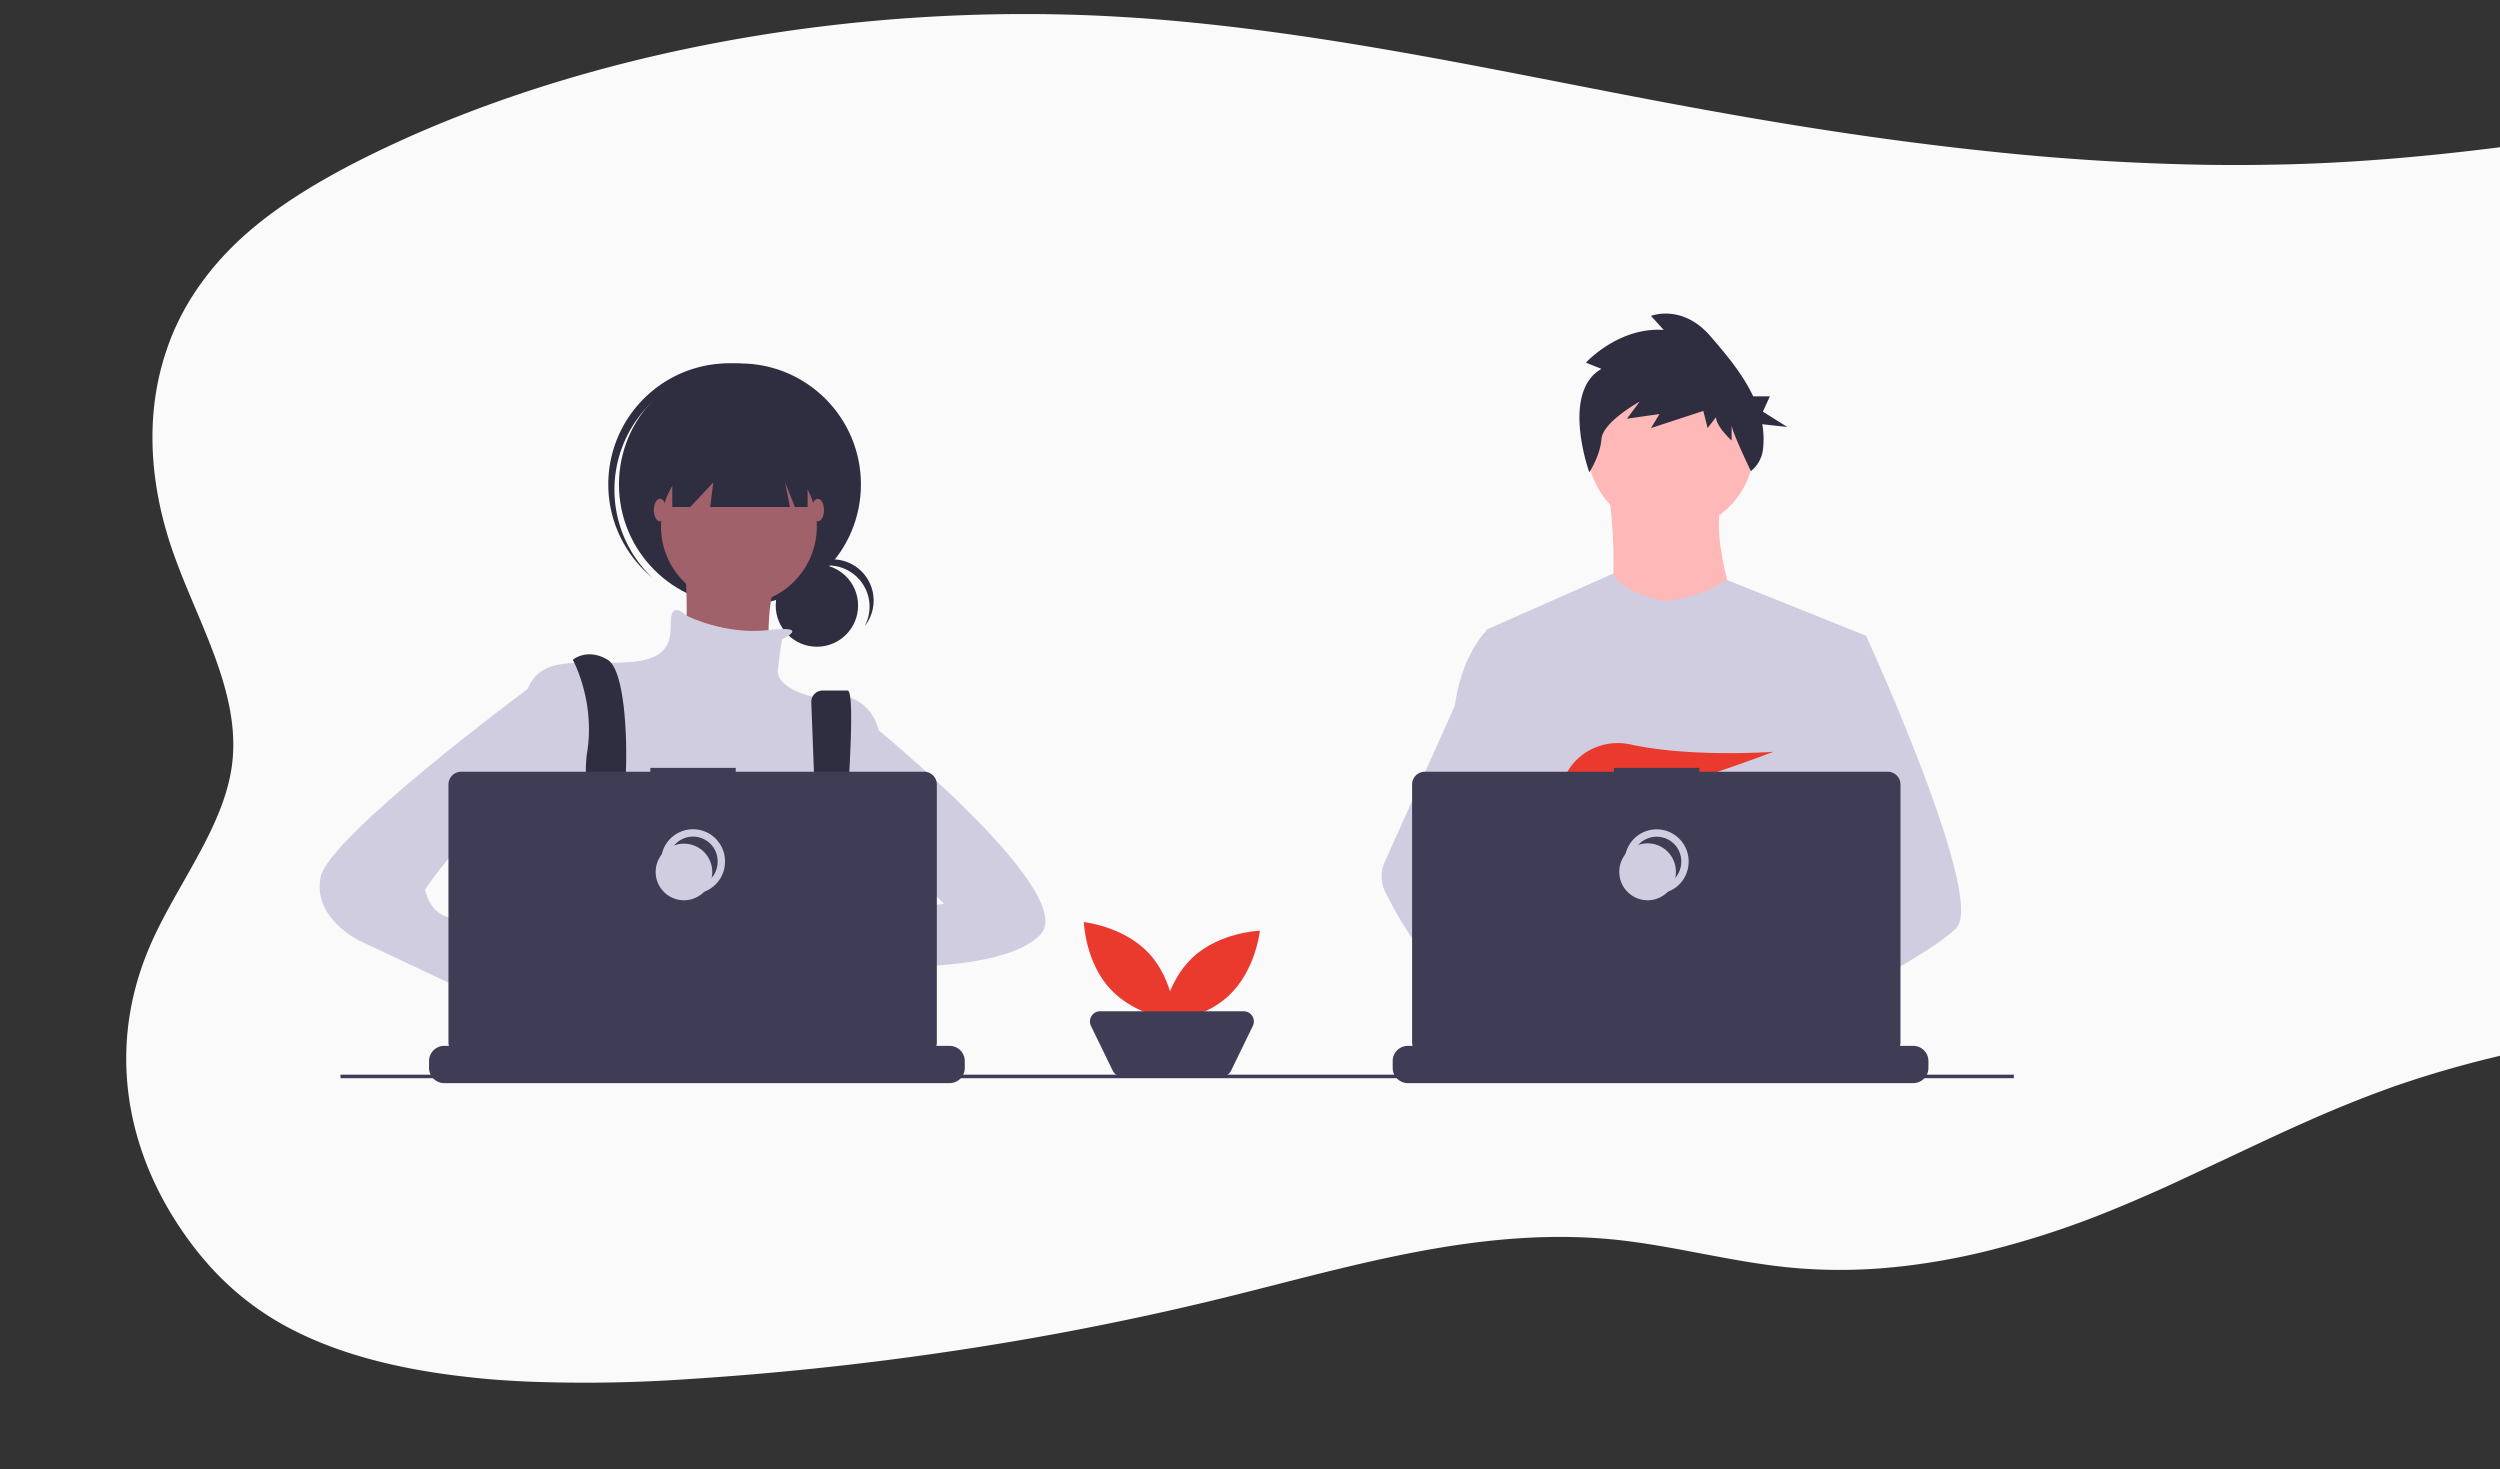
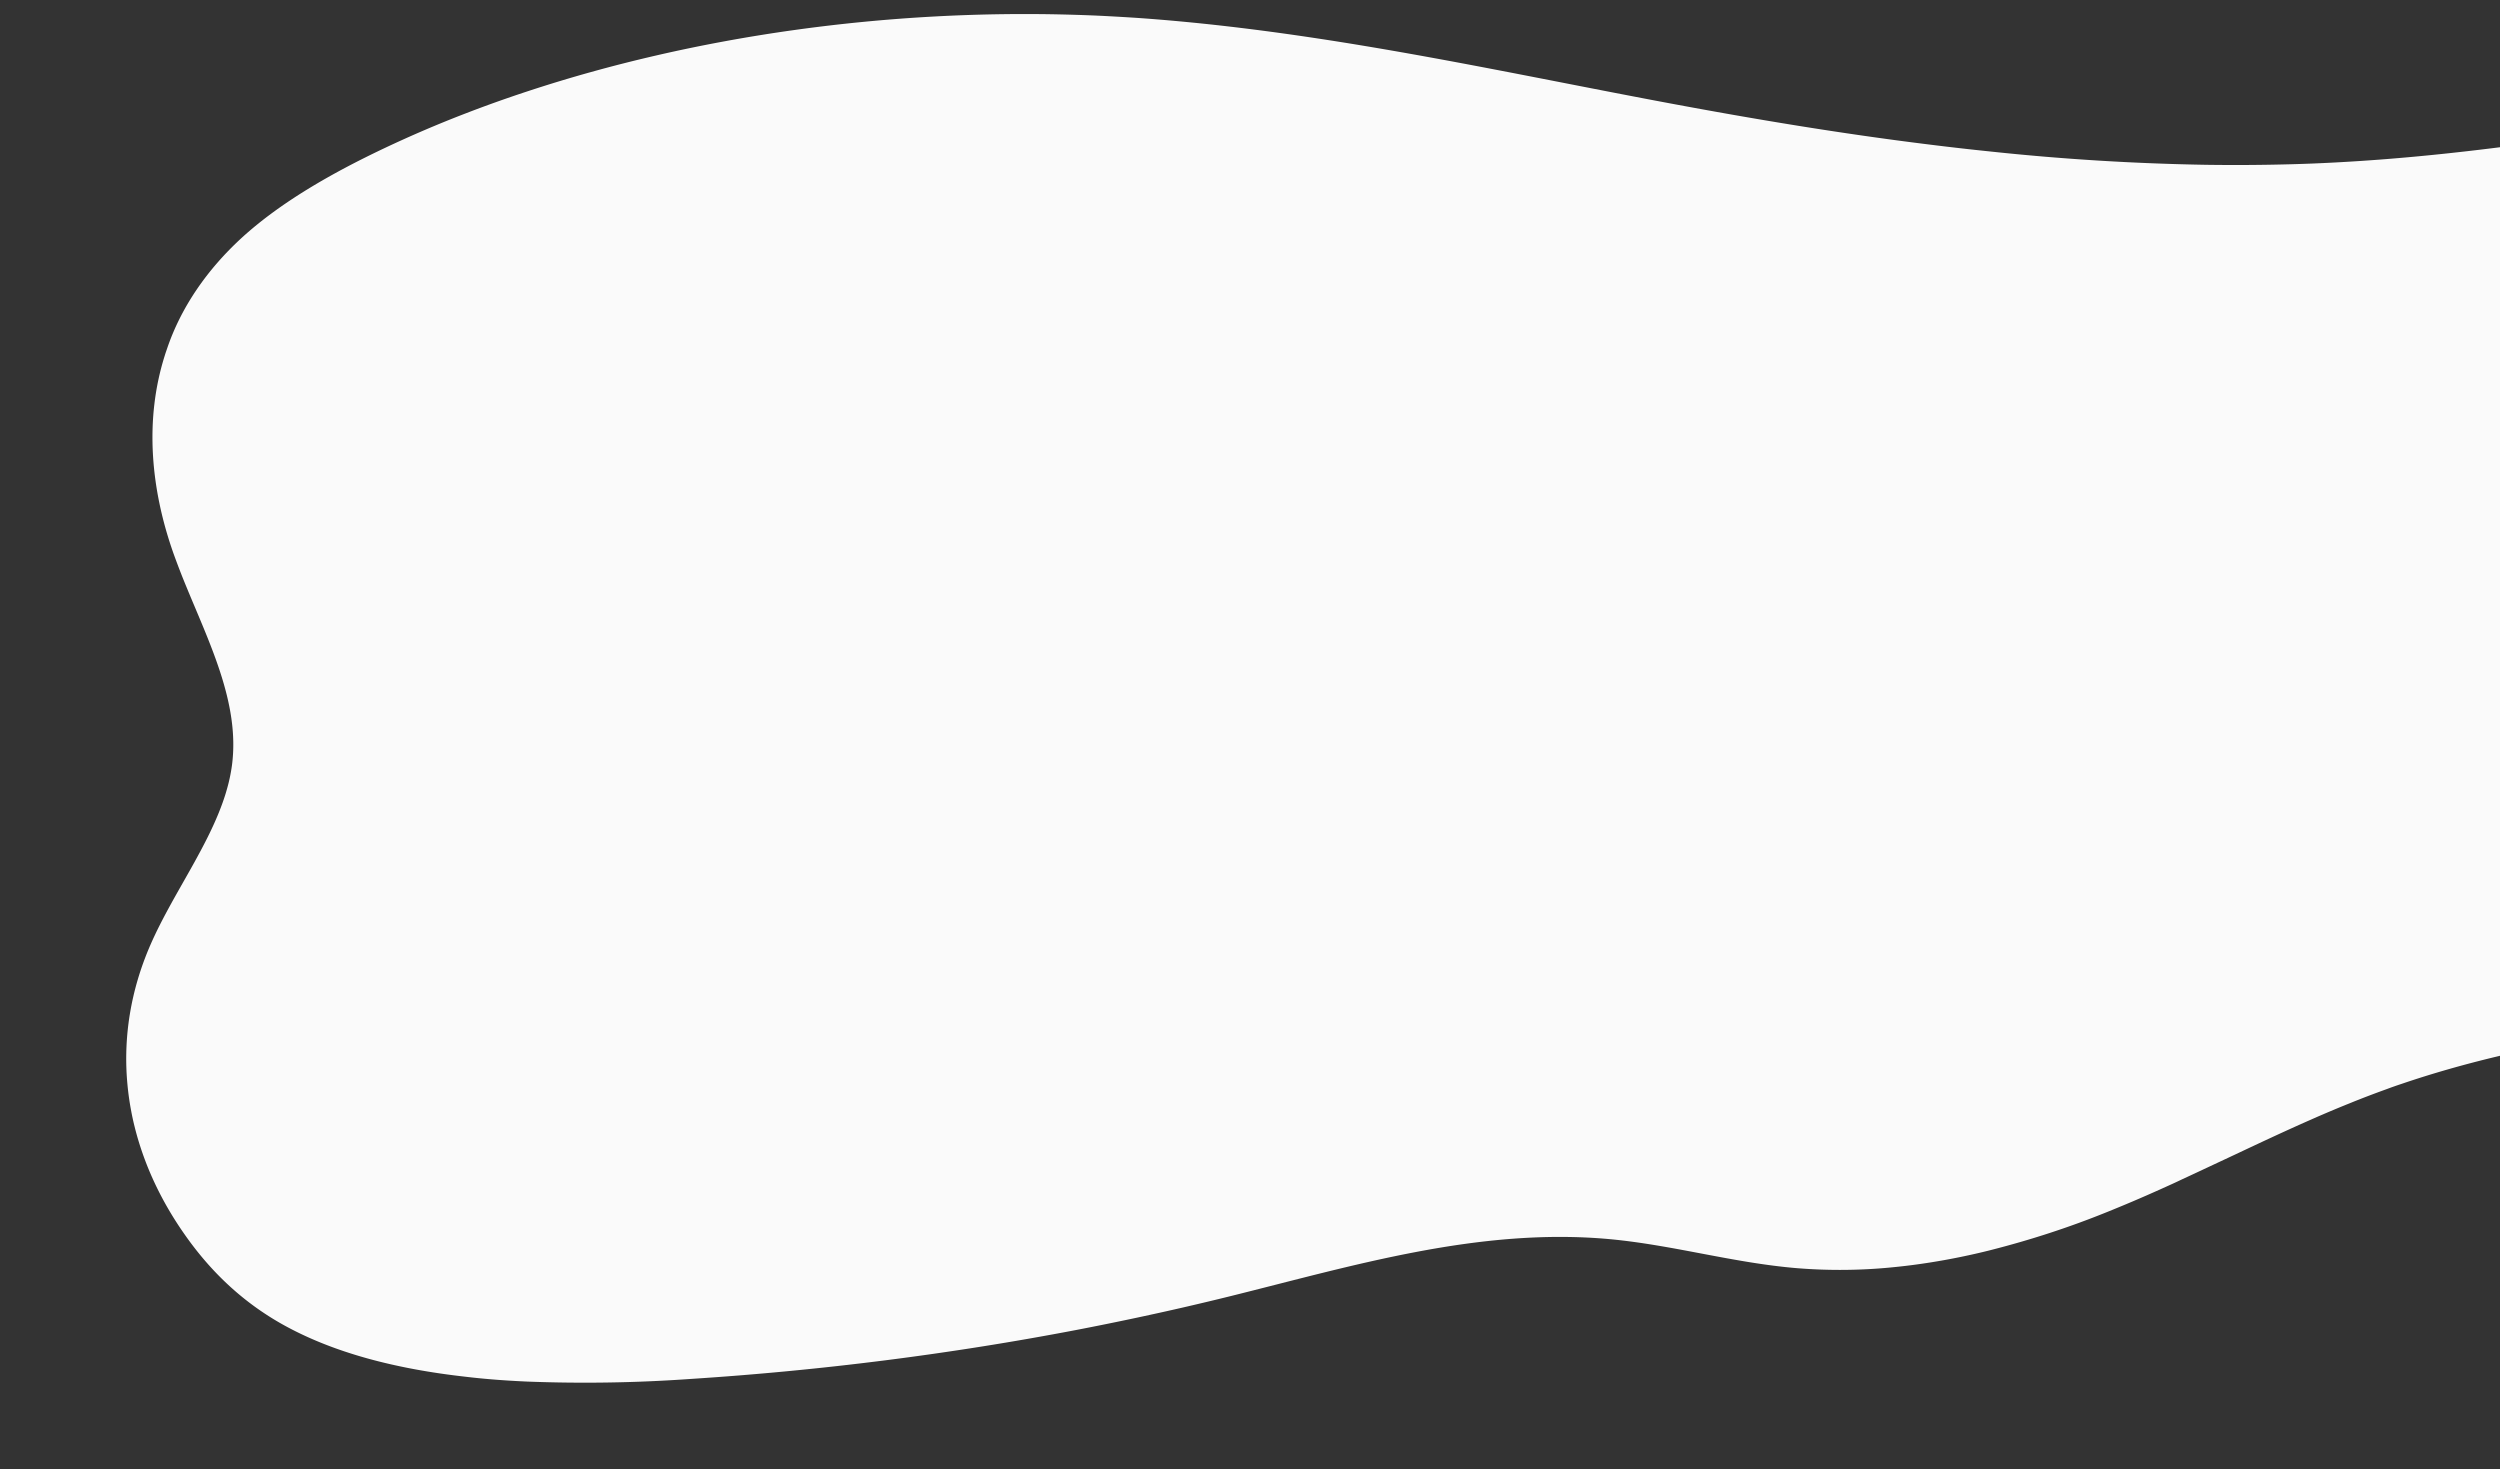
<svg xmlns="http://www.w3.org/2000/svg" width="679" height="399" fill="none">
  <rect width="100%" height="100%" fill="#333333" stroke="none" />
  <path d="M947.474 156.026c-.172.584-.335 1.167-.525 1.744-5.937 19.831-15.64 38.942-30.068 56.491-.48.584-.959 1.167-1.448 1.751-9.514 11.291-20.897 21.698-33.897 30.989-7.186 5.14-15.025 10.024-24.347 13.545-13.061 4.943-28.331 6.949-43.337 8.588-15.586 1.711-31.39 3.14-47.148 4.68-5.6.538-11.166 1.108-16.699 1.712-15.224 1.632-30.34 3.52-45.093 6.024-18.238 3.088-35.915 7.133-52.615 12.824-1.333.437-2.652.9-3.955 1.389-1.303.472-2.616.951-3.901 1.436-1.285.485-2.553.97-3.811 1.469-.651.255-1.303.511-1.946.78-.642.269-1.276.505-1.9.767-1.883.76-3.73 1.54-5.576 2.327l-.072.033a229.061 229.061 0 00-3.621 1.58c-6.825 3.002-13.504 6.136-20.184 9.289l-4.2 1.967-6.508 3.049c-1.267.596-2.561 1.193-3.837 1.783-.905.433-1.811.865-2.797 1.311-4.743 2.163-9.549 4.287-14.482 6.313-1.168.485-2.344.97-3.53 1.442-9.966 4.028-20.389 7.432-31.154 10.175l-.145.039a185.458 185.458 0 01-16.545 3.383c-3.232.512-6.472.931-9.749 1.252-8.758.9-17.639.99-26.429.269-17.261-1.449-33.435-6.247-50.687-7.867-35.516-3.278-70.01 7.284-103.409 15.557a776.166 776.166 0 01-24.819 5.71 836.997 836.997 0 01-16.699 3.39c-34.326 6.568-69.359 11.018-104.722 13.301a406.479 406.479 0 01-44.487.715c-5.638-.249-11.214-.656-16.69-1.311-18.736-2.098-36.205-6.497-50.306-14.554-11.55-6.615-19.813-15.236-26.104-24.257-6.44-9.204-10.986-19.042-13.495-29.199a67.298 67.298 0 01-.905-4.163 75.887 75.887 0 01-1.014-7.172c-1.218-12.813.894-25.677 6.227-37.926 5.974-13.714 15.93-26.878 20.311-40.698.181-.586.353-1.169.516-1.751a45.261 45.261 0 001.33-6.352c2.236-16.98-6.335-33.533-13.06-50.139a98.943 98.943 0 01-.697-1.744 211.274 211.274 0 01-2.082-5.526c-6.227-17.557-7.956-36.352-2.408-53.876.172-.584.38-1.167.58-1.744 3.714-11.077 10.699-21.44 20.473-30.373 10.391-9.44 24.031-17.301 38.604-24.204a321.303 321.303 0 0122.03-9.434 350.245 350.245 0 0116.69-5.96C188.796 9.773 240.885 2.41 292.395 4.037c2.716.085 5.431.19 8.146.334a633.9 633.9 0 018.527.505c33.181 2.334 65.467 7.965 97.526 14.121 10.744 2.065 21.469 4.183 32.186 6.261 4.77.918 9.531 1.836 14.301 2.727 23.361 4.373 47.066 8.333 71.07 11.29a765.508 765.508 0 0016.69 1.9 656.433 656.433 0 0058.371 3.587c7.597.109 15.197.06 22.8-.145 3.838-.1 7.678-.25 11.522-.452 39.69-2.026 78.048-8.804 116.471-15.137 5.557-.918 11.124-1.823 16.699-2.714a1280.763 1280.763 0 0121.976-3.337c45.736-6.51 86.502-2.767 129.025 10.666 9.666 3.048 19.324 6.733 25.244 12.456 5.919 5.723 7.403 12.751 8.508 19.536 1.566 9.664 2.588 19.452 2.977 29.292 0 .577 0 1.16.055 1.744.615 19.877-1.43 39.944-7.015 59.356z" fill="#FAFAFA" />
  <g clip-path="url(#clip0)">
    <path d="M312.043 258.934c6.878 7.381 7.233 18.23 7.233 18.23s-10.795-1.118-17.673-8.5c-6.877-7.381-7.233-18.23-7.233-18.23s10.795 1.118 17.673 8.5z" fill="#EA3A2E" />
-     <path d="M333.695 270.453c-7.38 6.879-18.228 7.235-18.228 7.235s1.119-10.797 8.499-17.676c7.38-6.879 18.227-7.235 18.227-7.235s-1.118 10.798-8.498 17.676z" fill="#EA3A2E" />
    <path d="M331.861 292.362h-27.145a2.775 2.775 0 01-2.496-1.562l-5.91-12.151a2.775 2.775 0 012.496-3.992h38.965a2.779 2.779 0 012.496 3.992l-5.91 12.151a2.777 2.777 0 01-2.496 1.562z" fill="#3F3D56" />
    <path d="M453.765 144.178c12.482 0 22.602-10.121 22.602-22.606 0-12.485-10.12-22.606-22.602-22.606-12.483 0-22.602 10.121-22.602 22.606 0 12.485 10.119 22.606 22.602 22.606z" fill="#FFB8B8" />
    <path d="M436.896 132.875s4.258 32.107-2.293 35.711c-6.551 3.604 38.979 3.931 38.979 3.931s-10.154-27.848-5.568-36.366l-31.118-3.276z" fill="#FFB8B8" />
    <path d="M506.829 172.679l-3.786 17.246-8.007 36.487-.24 1.998-2.763 23.133-1.838 15.368-1.232 10.323c-7.494 3.852-12.925 6.511-12.925 6.511s-.467-2.343-1.22-5.34c-5.259 1.577-14.989 4.193-23.236 4.716 3.003 3.347 4.383 6.492 2.511 8.813-5.649 6.997-28.971-7.661-37.128-13.126a22.05 22.05 0 00-.215 3.953l-6.243-4.802.618-11.048 1.042-18.694 1.309-23.443a24.601 24.601 0 01-1.036-3.084c-1.911-6.8-4.232-20.378-6.011-31.765a1113.397 1113.397 0 01-2.736-18.555l-.046-.326 34.556-15.273c2.456 5.697 13.923 7.409 13.923 7.409 9.501-.655 16.948-5.665 16.948-5.665l37.755 15.164z" fill="#D0CDE1" />
    <path d="M478.66 277.193s-1.463.501-3.842 1.211c-5.259 1.577-14.99 4.193-23.236 4.716-7.1.455-13.099-.64-14.197-5.272-.47-1.992.197-3.631 1.651-4.977 4.34-4.025 15.675-5.466 24.665-5.961a164.665 164.665 0 0112.337-.203l.053.203 2.569 10.283z" fill="#FFB8B8" />
    <path d="M434.962 100.188l-4.226-1.692s8.836-9.73 21.13-8.884l-3.458-3.807s8.452-3.385 16.136 5.5c4.039 4.67 8.712 10.159 11.625 16.342h4.526l-1.889 4.16 6.611 4.16-6.785-.747a23.27 23.27 0 01.184 6.9 8.925 8.925 0 01-3.269 5.84s-5.241-10.85-5.241-12.543v4.231s-4.225-3.808-4.225-6.346l-2.306 2.961-1.152-4.653-14.215 4.653 2.305-3.807-8.836 1.269 3.458-4.653s-9.989 5.499-10.373 10.153c-.384 4.653-3.308 9.063-3.308 9.063s-7.833-21.754 3.308-28.1z" fill="#2F2E41" />
-     <path d="M531.396 251.964c-2.302 2.496-8.007 6.256-14.922 10.326a375.231 375.231 0 01-8.105 4.62c-6.667 3.698-13.647 7.363-19.406 10.323a822.992 822.992 0 01-12.925 6.511s-.467-2.342-1.22-5.34c-1.008-4.011-2.526-9.197-4.109-11.494a7.927 7.927 0 00-.166-.227c-.461-.606-.925-.959-1.383-.959l22.873-14.181 9.885-6.13-7.122-17.003-8.932-21.329 5.391-17.156 5.419-17.246h10.155s3.363 7.341 7.663 17.578a661.477 661.477 0 011.982 4.774c8.846 21.519 19.874 51.568 14.922 56.933z" fill="#D0CDE1" />
    <path d="M454.093 291.934c-5.649 6.997-28.971-7.661-37.128-13.126-1.777-1.19-2.834-1.943-2.834-1.943l7.462-9.954 2.364-3.151s2.115 1.122 5.24 2.948l.345.203c2.695 1.583 6.079 3.652 9.494 5.96 4.712 3.188 9.476 6.825 12.546 10.25 3.003 3.347 4.383 6.492 2.511 8.813z" fill="#FFB8B8" />
    <path d="M429.197 266.707a14.717 14.717 0 00-2.489.203c-7.066 1.214-9.15 7.612-9.743 11.897a22.153 22.153 0 00-.216 3.953l-6.242-4.801-2.274-1.75c-5.474-1.909-10.352-5.299-14.581-9.299a73.274 73.274 0 01-9.82-11.648 102.682 102.682 0 01-7.598-13.034 9.586 9.586 0 01-.132-8.131l7.73-17.231 11.298-25.183c.083-.599.174-1.186.274-1.758 2.24-12.85 8.243-18.556 8.243-18.556h4.586l3.067 18.556 3.811 23.053-2.671 8.712-6.171 20.12 5.898 6.406 17.03 18.491z" fill="#D0CDE1" />
    <path d="M434.388 212.997l3.92 4.575c1.457-.278 2.978-.605 4.544-.971l-1.126-3.604 2.753 3.213c16.597-4.083 37.168-12.021 37.168-12.021s-22.209 1.629-38.791-1.994c-7.337-1.604-14.885 2.034-17.896 8.915-1.75 4-1.475 7.465 4.731 7.465a41.01 41.01 0 006.256-.588l-1.559-4.99z" fill="#EA3A2E" />
    <path d="M523.759 288.184v1.866a4.1 4.1 0 01-.28 1.497 4.129 4.129 0 01-3.848 2.632h-137.25a4.127 4.127 0 01-4.128-4.129v-1.866a4.139 4.139 0 011.209-2.919 4.115 4.115 0 012.919-1.209h7.912v-.87c0-.023.004-.045.013-.066a.161.161 0 01.037-.056.161.161 0 01.056-.037.165.165 0 01.066-.013h4.127c.023 0 .045.004.066.013a.18.18 0 01.094.093.185.185 0 01.013.066v.87h2.578v-.87c0-.023.005-.045.013-.066a.18.18 0 01.094-.093.16.16 0 01.065-.013h4.128c.023 0 .045.004.066.013.021.008.04.021.056.037a.161.161 0 01.037.056.165.165 0 01.013.066v.87h2.582v-.87a.176.176 0 01.05-.122.169.169 0 01.122-.05h4.128c.023 0 .045.004.066.013.021.008.04.021.056.037a.176.176 0 01.05.122v.87h2.579v-.87a.176.176 0 01.05-.122.161.161 0 01.056-.037.165.165 0 01.066-.013h4.128a.169.169 0 01.122.05.176.176 0 01.05.122v.87h2.579v-.87c0-.023.004-.045.013-.066a.161.161 0 01.037-.056.161.161 0 01.056-.037.165.165 0 01.066-.013h4.127c.023 0 .046.004.066.013a.18.18 0 01.094.093.185.185 0 01.013.066v.87h2.581v-.87c0-.023.005-.045.013-.066a.18.18 0 01.094-.093.165.165 0 01.066-.013h4.127c.023 0 .045.004.066.013.021.008.04.021.056.037a.161.161 0 01.037.056.165.165 0 01.013.066v.87h2.579v-.87a.176.176 0 01.05-.122.169.169 0 01.122-.05h32.334c.023 0 .045.004.066.013.021.008.04.021.056.037a.161.161 0 01.037.056.165.165 0 01.013.066v.87h2.582v-.87a.176.176 0 01.05-.122.161.161 0 01.056-.037.165.165 0 01.066-.013h4.128c.045 0 .089.018.121.051a.171.171 0 01.051.121v.87h2.579v-.87c0-.023.004-.045.013-.066a.161.161 0 01.037-.056.161.161 0 01.056-.037.165.165 0 01.066-.013h4.128a.169.169 0 01.121.05.18.18 0 01.038.056.185.185 0 01.013.066v.87h2.578v-.87c0-.023.005-.045.013-.066a.18.18 0 01.094-.093.165.165 0 01.066-.013h4.127c.023 0 .045.004.066.013.021.008.04.021.056.037a.161.161 0 01.037.056.15.15 0 01.013.066v.87h2.582v-.87c0-.023.005-.045.013-.066a.18.18 0 01.093-.093.169.169 0 01.066-.013h4.128a.17.17 0 01.169.172v.87h2.582v-.87a.176.176 0 01.05-.122.169.169 0 01.122-.05h4.128c.023 0 .045.004.066.013.021.008.04.021.056.037a.176.176 0 01.05.122v.87h2.579v-.87c0-.023.004-.045.013-.066a.161.161 0 01.037-.056.161.161 0 01.056-.037.165.165 0 01.066-.013h4.128a.169.169 0 01.121.05.18.18 0 01.038.056.185.185 0 01.013.066v.87h12.039a4.12 4.12 0 012.919 1.209 4.136 4.136 0 011.209 2.919z" fill="#3F3D56" />
    <path d="M512.708 209.6H461.55v-1.055h-23.196v1.055h-51.368a3.452 3.452 0 00-2.447 1.013 3.474 3.474 0 00-1.014 2.448v70.063a3.46 3.46 0 003.461 3.461h125.722a3.458 3.458 0 003.46-3.461v-70.063a3.46 3.46 0 00-3.46-3.461z" fill="#3F3D56" />
    <path d="M449.947 241.746a7.685 7.685 0 007.684-7.686 7.685 7.685 0 10-15.368 0 7.685 7.685 0 007.684 7.686z" stroke="#D0CDE1" stroke-width="2" stroke-miterlimit="10" />
    <path d="M447.489 244.512a7.684 7.684 0 007.683-7.685 7.684 7.684 0 10-15.367 0 7.685 7.685 0 007.684 7.685z" fill="#D0CDE1" />
    <path d="M221.872 175.651c6.179 0 11.187-5.01 11.187-11.189s-5.008-11.189-11.187-11.189c-6.178 0-11.186 5.01-11.186 11.189s5.008 11.189 11.186 11.189z" fill="#2F2E41" />
    <path d="M224.988 153.582a11.193 11.193 0 019.848 16.499 11.186 11.186 0 00-15.604-15.812 11.18 11.18 0 00-2.977 3.521 11.159 11.159 0 018.733-4.208z" fill="#2F2E41" />
    <path d="M200.969 164.439c18.148 0 32.86-14.715 32.86-32.867 0-18.151-14.712-32.866-32.86-32.866s-32.86 14.715-32.86 32.866c0 18.152 14.712 32.867 32.86 32.867z" fill="#2F2E41" />
-     <path d="M175.179 111.18a32.852 32.852 0 0145.54-3.446c-.269-.255-.535-.513-.814-.761a32.853 32.853 0 00-46.391 2.727 32.868 32.868 0 002.726 46.4c.279.248.566.482.851.719a32.868 32.868 0 01-1.912-45.639z" fill="#2F2E41" />
    <path d="M200.69 164.159c11.689 0 21.164-9.478 21.164-21.169 0-11.69-9.475-21.168-21.164-21.168-11.689 0-21.164 9.478-21.164 21.168 0 11.691 9.475 21.169 21.164 21.169z" fill="#A0616A" />
    <path d="M185.652 149.677s2.785 25.624-1.67 28.41c-4.456 2.785 25.619 6.684 25.619 6.684s-4.455-27.853 6.684-35.094h-30.633z" fill="#A0616A" />
    <path d="M212.387 173.629s8.293-3.873-3.651-2.493c-11.944 1.379-22.249-3.913-22.249-3.913s-3.619-3.621-4.176.279c-.557 3.899 1.671 11.141-10.582 12.255-12.253 1.114-23.392-2.228-27.848 6.128-4.455 8.355-2.227 44.564-2.227 44.564s8.354 30.081 15.037 34.538c6.684 4.456 65.164-1.671 65.164-1.671l16.708-30.082V198.14s-2.228-12.255-17.822-8.913c0 0-10.025-2.228-9.468-7.242.557-5.013 1.114-8.356 1.114-8.356z" fill="#D0CDE1" />
    <path d="M158.901 286.275c.345-1.5.575-2.349.575-2.349l-.178-1.22-1.835-12.463-.772-5.256c6.682-2.786 8.354-15.599 8.354-15.599l.252-.15 1.141-.683v-.003l4.094-2.456.083-.049 1.653 1.1 3.36 2.241a39.503 39.503 0 0031.107 7.129 34.161 34.161 0 007.321-2.115l8.102-2.702.252-.083.249.037 4.752.719.086.016.393.058-1.1 7.609-1.595 11.057c4.214 2.232 7.96 6.425 11.237 11.593a66.571 66.571 0 012.108 3.569 87.078 87.078 0 012.825 5.579c.31.668.618 1.341.916 2.017h-84.855a211.172 211.172 0 01.341-2.017 117.938 117.938 0 011.134-5.579z" fill="#2F2E41" />
-     <path d="M155.577 179.199s6.127 11.141 3.899 25.068c-2.228 13.926 6.683 48.464 6.683 48.464l6.684-1.671s-4.456-28.967-3.342-35.652c1.114-6.685 1.114-32.866-4.456-36.209-5.569-3.342-9.468 0-9.468 0zm64.772 11.579l2.341 61.675 4.456 2.785s6.405-67.682 3.063-67.682h-6.799a3.063 3.063 0 00-3.061 3.222z" fill="#2F2E41" />
    <path d="M169.223 251.34a2.784 2.784 0 100-5.569 2.784 2.784 0 000 5.569zm55.695 2.783a2.784 2.784 0 100-5.569 2.784 2.784 0 000 5.569z" fill="#EA3A2E" />
    <path d="M182.589 116.531V137.7h4.902l6.237-6.685-.835 6.685h21.666l-1.337-6.685 2.673 6.685h3.453v-21.169h-36.759z" fill="#2F2E41" />
-     <path d="M179.248 141.597c.923 0 1.671-1.371 1.671-3.063 0-1.693-.748-3.064-1.671-3.064s-1.671 1.371-1.671 3.064c0 1.692.748 3.063 1.671 3.063zm42.885 0c.923 0 1.671-1.371 1.671-3.063 0-1.693-.748-3.064-1.671-3.064s-1.671 1.371-1.671 3.064c0 1.692.748 3.063 1.671 3.063zm11.418 109.464s-25.342-4.735-27.013 3.621c-1.67 8.356 28.126 4.735 28.126 4.735l-1.113-8.356z" fill="#A0616A" />
+     <path d="M179.248 141.597c.923 0 1.671-1.371 1.671-3.063 0-1.693-.748-3.064-1.671-3.064s-1.671 1.371-1.671 3.064c0 1.692.748 3.063 1.671 3.063zm42.885 0c.923 0 1.671-1.371 1.671-3.063 0-1.693-.748-3.064-1.671-3.064s-1.671 1.371-1.671 3.064c0 1.692.748 3.063 1.671 3.063m11.418 109.464s-25.342-4.735-27.013 3.621c-1.67 8.356 28.126 4.735 28.126 4.735l-1.113-8.356z" fill="#A0616A" />
    <path d="M232.993 193.684s60.708 48.464 49.569 60.162c-11.139 11.698-53.467 8.356-53.467 8.356l2.784-13.927 24.506-2.785-12.253-12.255-11.139 1.114v-40.665z" fill="#D0CDE1" />
    <path d="M143.324 274.457l7.798 6.128s5.569 17.268 13.923 12.255c8.355-5.014-7.797-22.839-7.797-22.839l-9.468-3.343-4.456 7.799z" fill="#A0616A" />
    <path d="M151.122 184.77l-7.777 2.34S89.3 227.106 87.072 238.247c-2.228 11.141 10.582 17.269 10.582 17.269l48.455 22.839 5.013-13.369-22.835-11.699s1.671-3.342-5.013-3.899c-6.683-.557-7.797-7.799-7.797-7.799s13.367-20.611 20.607-16.154c7.24 4.456 9.468 7.798 9.468 7.798l5.57-48.463z" fill="#D0CDE1" />
    <path d="M262.035 288.184v1.866a4.1 4.1 0 01-.28 1.497 4.103 4.103 0 01-1.806 2.093 4.13 4.13 0 01-2.042.539h-137.25a4.127 4.127 0 01-4.127-4.129v-1.866a4.119 4.119 0 012.548-3.814 4.111 4.111 0 011.579-.314h7.912v-.87c0-.023.004-.045.013-.066a.161.161 0 01.037-.056.161.161 0 01.056-.037.165.165 0 01.066-.013h4.128a.16.16 0 01.065.013.18.18 0 01.094.093.185.185 0 01.013.066v.87h2.578v-.87c0-.023.005-.045.013-.066a.18.18 0 01.094-.093.165.165 0 01.066-.013h4.127c.023 0 .045.004.066.013.021.008.04.021.056.037a.161.161 0 01.037.056.165.165 0 01.013.066v.87h2.582v-.87c0-.023.005-.045.013-.066a.18.18 0 01.093-.093.169.169 0 01.066-.013h4.128c.023 0 .045.004.066.013.021.008.04.021.056.037a.161.161 0 01.037.056.165.165 0 01.013.066v.87h2.579v-.87a.176.176 0 01.05-.122.161.161 0 01.056-.037.165.165 0 01.066-.013h4.128a.169.169 0 01.122.05.176.176 0 01.05.122v.87h2.579v-.87c0-.023.004-.045.013-.066a.161.161 0 01.037-.056.161.161 0 01.056-.037.165.165 0 01.066-.013h4.128a.169.169 0 01.121.05.18.18 0 01.038.056.185.185 0 01.013.066v.87h2.581v-.87c0-.023.005-.045.014-.066a.161.161 0 01.037-.056.161.161 0 01.056-.037.165.165 0 01.066-.013h4.127c.023 0 .045.004.066.013a.18.18 0 01.094.093.185.185 0 01.013.066v.87h2.578v-.87c0-.023.005-.045.013-.066a.18.18 0 01.093-.093.169.169 0 01.066-.013h32.334c.023 0 .045.004.066.013.021.008.04.021.056.037a.161.161 0 01.037.056.165.165 0 01.013.066v.87h2.582v-.87a.176.176 0 01.05-.122.169.169 0 01.122-.05h4.128c.046 0 .089.018.121.051a.171.171 0 01.051.121v.87h2.579v-.87a.176.176 0 01.05-.122.161.161 0 01.056-.037.165.165 0 01.066-.013h4.128a.169.169 0 01.122.05.176.176 0 01.05.122v.87h2.579v-.87c0-.023.004-.045.013-.066a.161.161 0 01.037-.056.161.161 0 01.056-.037.165.165 0 01.066-.013h4.127c.023 0 .045.004.066.013a.18.18 0 01.094.093.185.185 0 01.013.066v.87h2.581v-.87c0-.023.005-.045.013-.066a.18.18 0 01.094-.093.16.16 0 01.065-.013h4.128c.045 0 .089.019.12.051.032.032.05.076.049.121v.87h2.582v-.87a.176.176 0 01.05-.122.169.169 0 01.122-.05h4.128c.023 0 .045.004.066.013.021.008.04.021.056.037a.176.176 0 01.05.122v.87h2.579v-.87a.176.176 0 01.05-.122.161.161 0 01.056-.037.165.165 0 01.066-.013h4.128a.169.169 0 01.122.05.176.176 0 01.05.122v.87h12.039a4.12 4.12 0 012.919 1.209 4.136 4.136 0 011.209 2.919z" fill="#3F3D56" />
    <path d="M250.983 209.599h-51.157v-1.055h-23.197v1.055h-51.368a3.46 3.46 0 00-3.46 3.461v70.063a3.46 3.46 0 003.46 3.461h125.722a3.46 3.46 0 003.46-3.461V213.06a3.462 3.462 0 00-3.46-3.461z" fill="#3F3D56" />
    <path d="M188.222 241.746a7.685 7.685 0 007.684-7.686 7.685 7.685 0 10-15.367 0 7.685 7.685 0 007.683 7.686z" stroke="#D0CDE1" stroke-width="2" stroke-miterlimit="10" />
    <path d="M185.764 244.51a7.685 7.685 0 007.684-7.685 7.684 7.684 0 10-15.368 0 7.685 7.685 0 007.684 7.685z" fill="#D0CDE1" />
    <path d="M546.968 291.884H92.479v.957h454.489v-.957z" fill="#3F3D56" />
  </g>
  <defs>
    <clipPath id="clip0">
-       <path fill="#fff" transform="translate(86.812 85.172)" d="M0 0h460.156v209.006H0z" />
-     </clipPath>
+       </clipPath>
  </defs>
</svg>